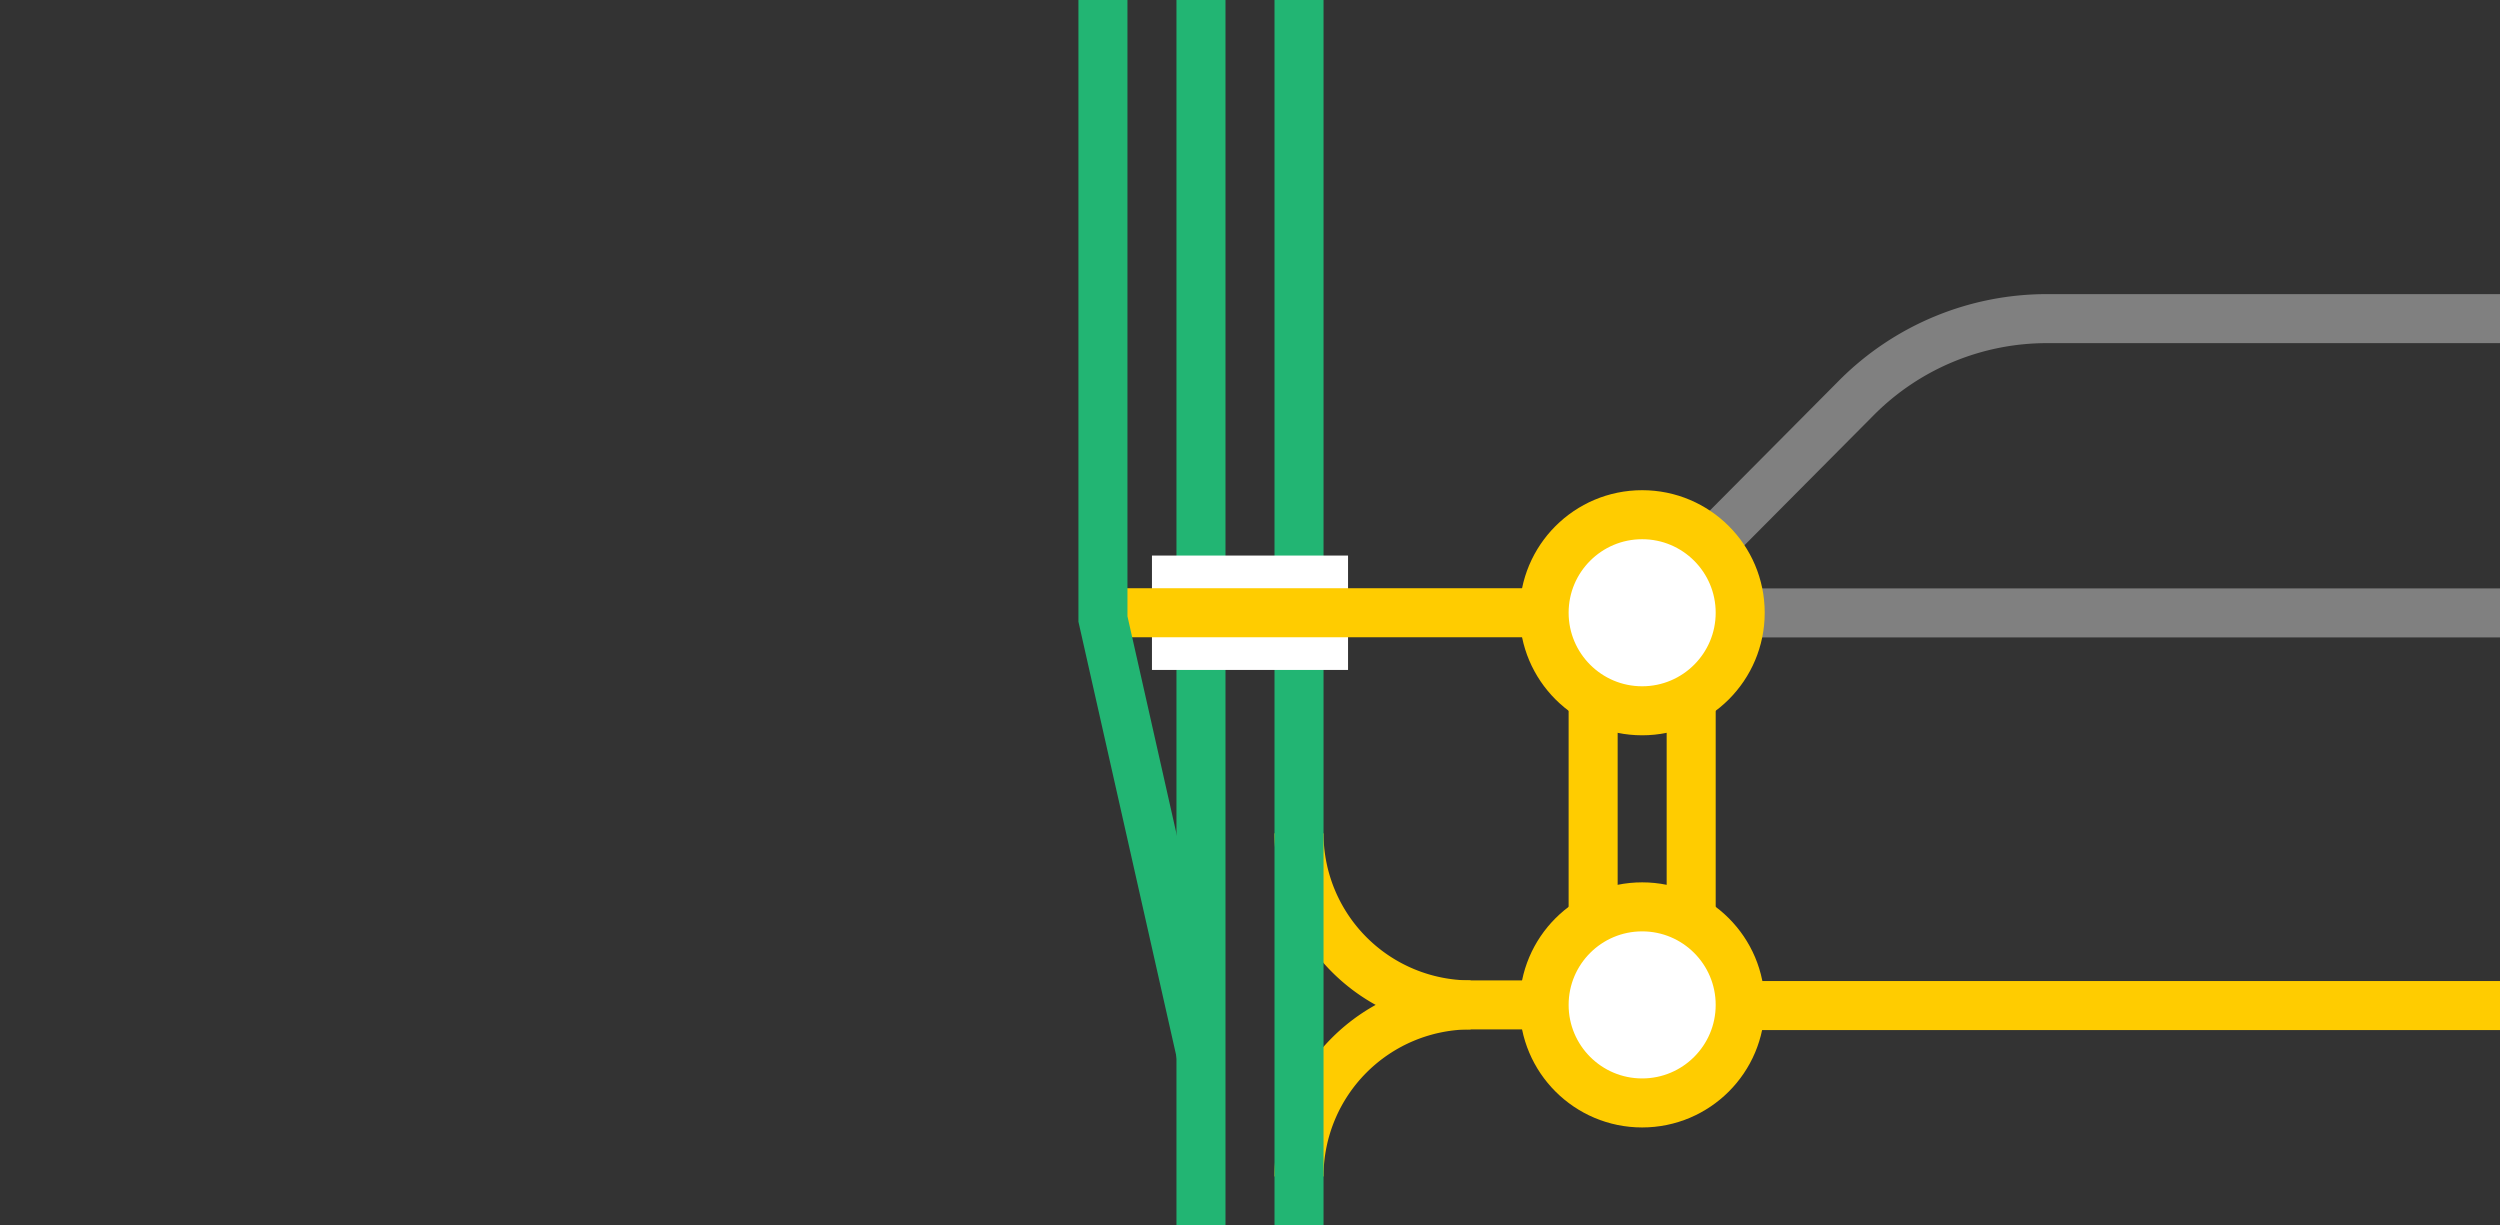
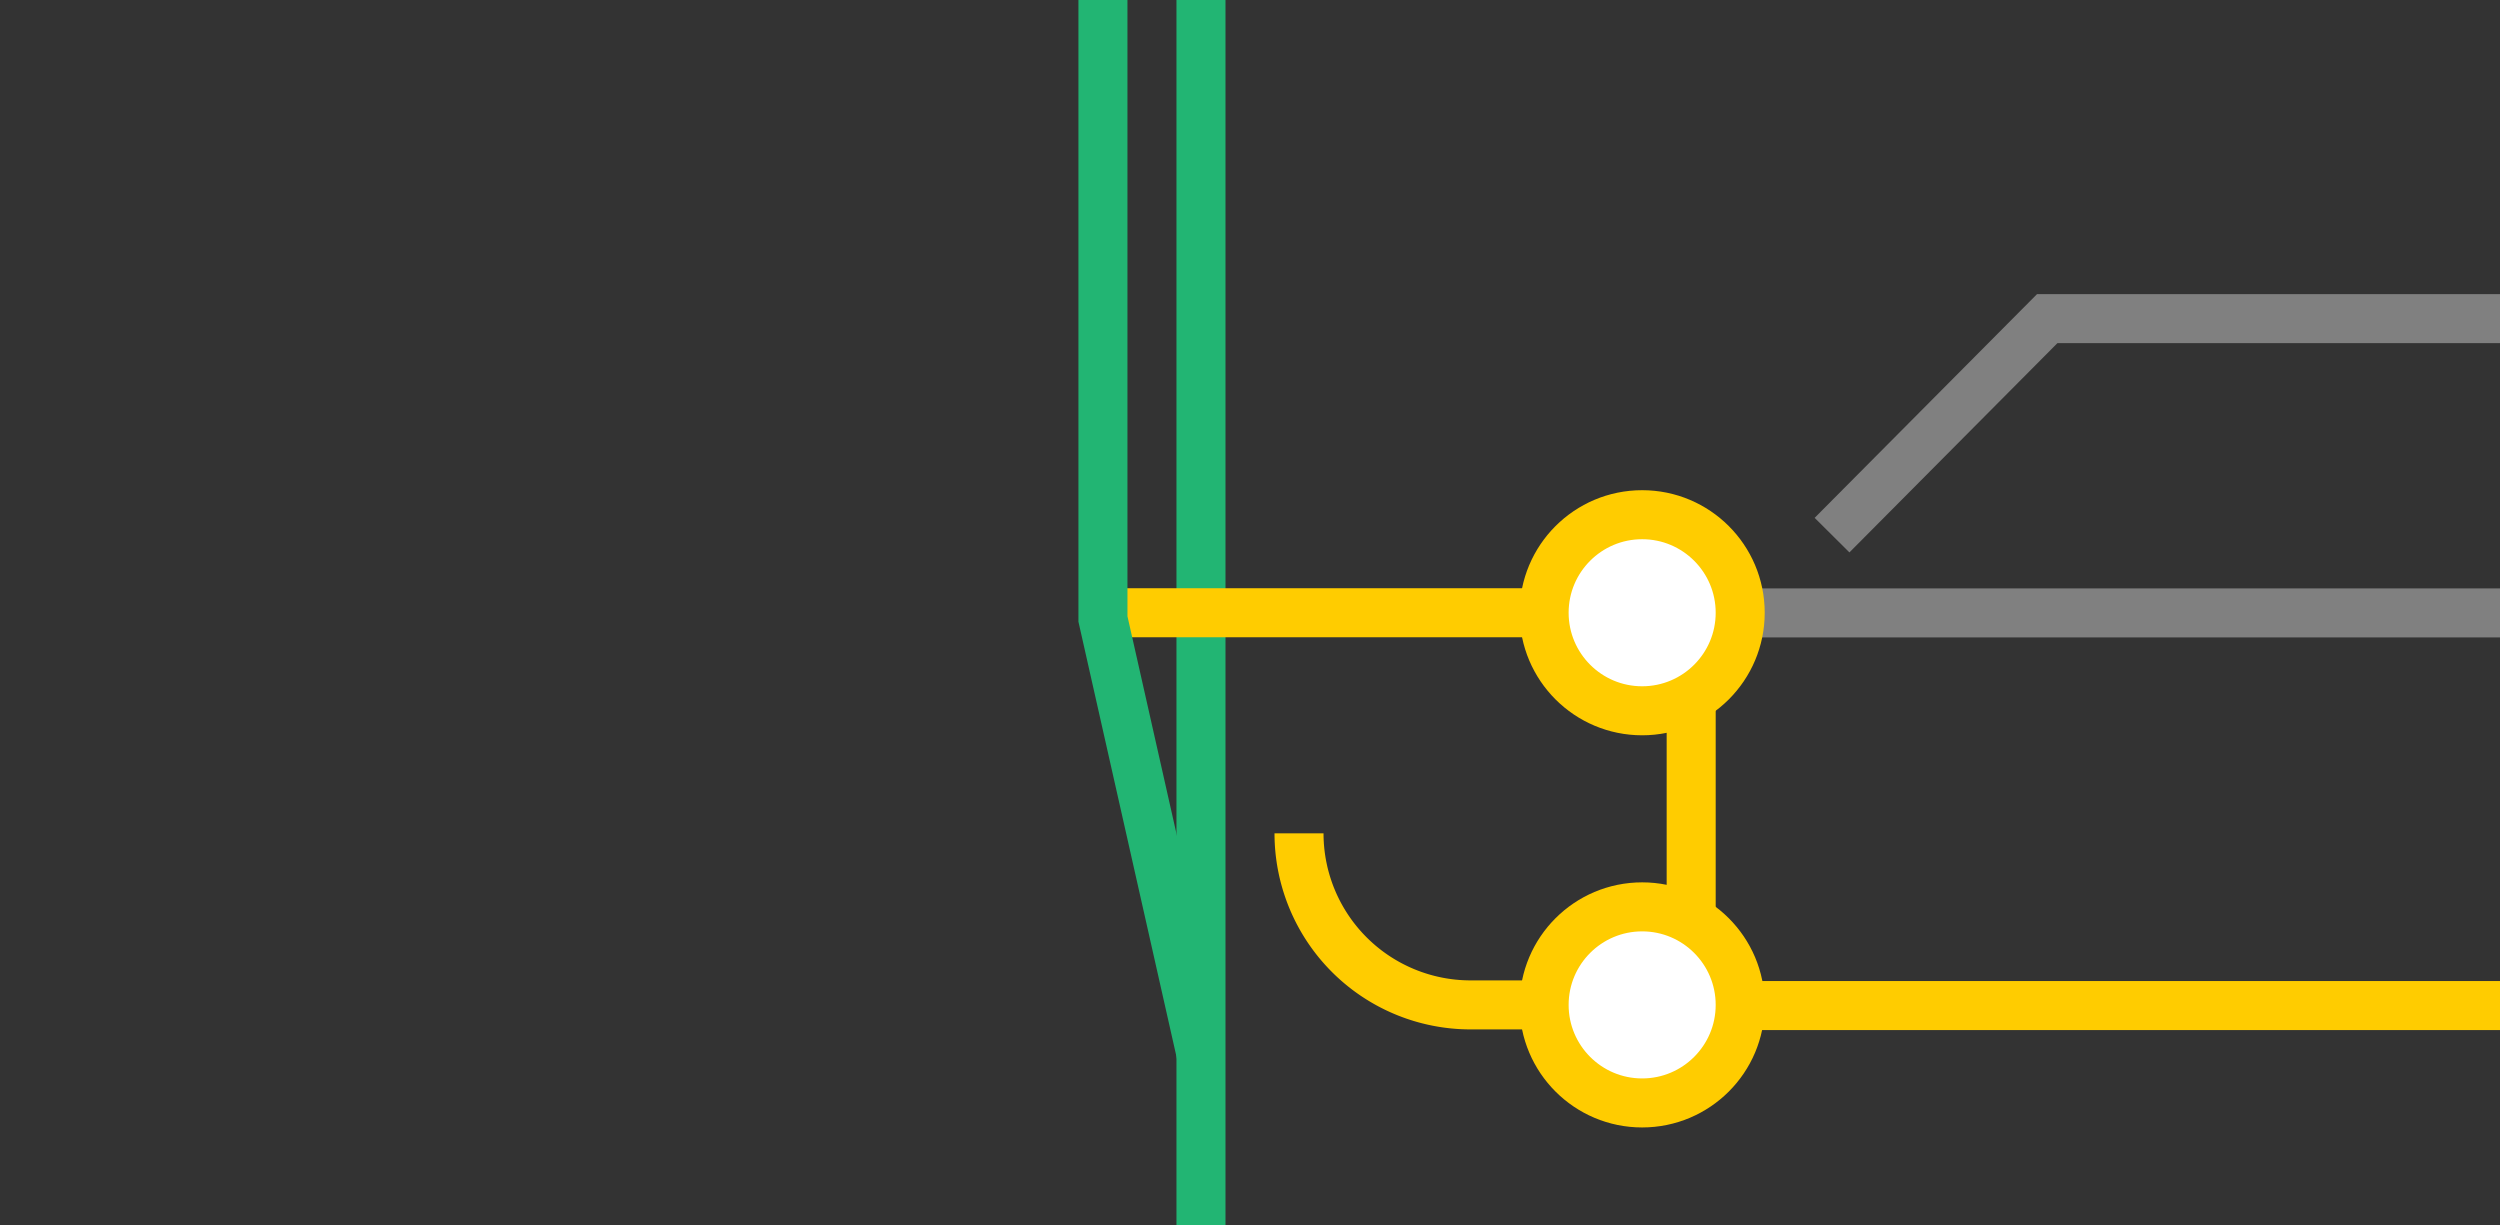
<svg xmlns="http://www.w3.org/2000/svg" viewBox="0 0 153 75">
  <rect x="0" y="0" width="153" height="75" fill="#333333" stroke="none" />
  <path d="m79.5 51a10.5 10.5 0 0 0 10.5 10.5h10.88" fill="none" stroke="#fc0" stroke-miterlimit="10" stroke-width="3" />
-   <path d="m90 61.5a10.5 10.5 0 0 0 -10.5 10.5" fill="none" stroke="#fc0" stroke-miterlimit="10" stroke-width="3" />
-   <path d="m79.5 0v75" fill="none" stroke="#22b573" stroke-miterlimit="10" stroke-width="3" />
  <path d="m73.5 0v75" fill="none" stroke="#22b573" stroke-miterlimit="10" stroke-width="3" />
  <path d="m0 35.97h3v3h-3z" fill="none" />
  <path d="m150 35.95h3v3h-3z" fill="none" />
  <g stroke-miterlimit="10">
    <path d="m153 61.54h-51.38" fill="none" stroke="#fc0" stroke-width="3" />
    <path d="m100.5 37.51h52.5" fill="#fff" stroke="#808080" stroke-width="3" />
-     <path d="m97.5 37.13v24.75" fill="none" stroke="#fc0" stroke-width="3" />
    <path d="m103.5 37.13v24.75" fill="none" stroke="#fc0" stroke-width="3" />
-     <path d="m153 19.5h-27.71a16.44 16.44 0 0 0 -11.62 4.79l-13.17 13.25" fill="none" stroke="#808080" stroke-width="3" />
-     <path d="m70.5 37.5h12" fill="#fff" stroke="#fff" stroke-width="7" />
+     <path d="m153 19.5h-27.71l-13.17 13.25" fill="none" stroke="#808080" stroke-width="3" />
    <path d="m67.88 37.5h32.62" fill="#fff" stroke="#fc0" stroke-width="3" />
    <path d="m73.5 64.5-6-26.62v-37.88" fill="none" stroke="#22b573" stroke-width="3" />
    <circle cx="100.5" cy="37.5" fill="#fff" r="6" stroke="#fc0" stroke-width="3" />
    <circle cx="100.5" cy="61.5" fill="#fff" r="6" stroke="#fc0" stroke-width="3" />
  </g>
</svg>